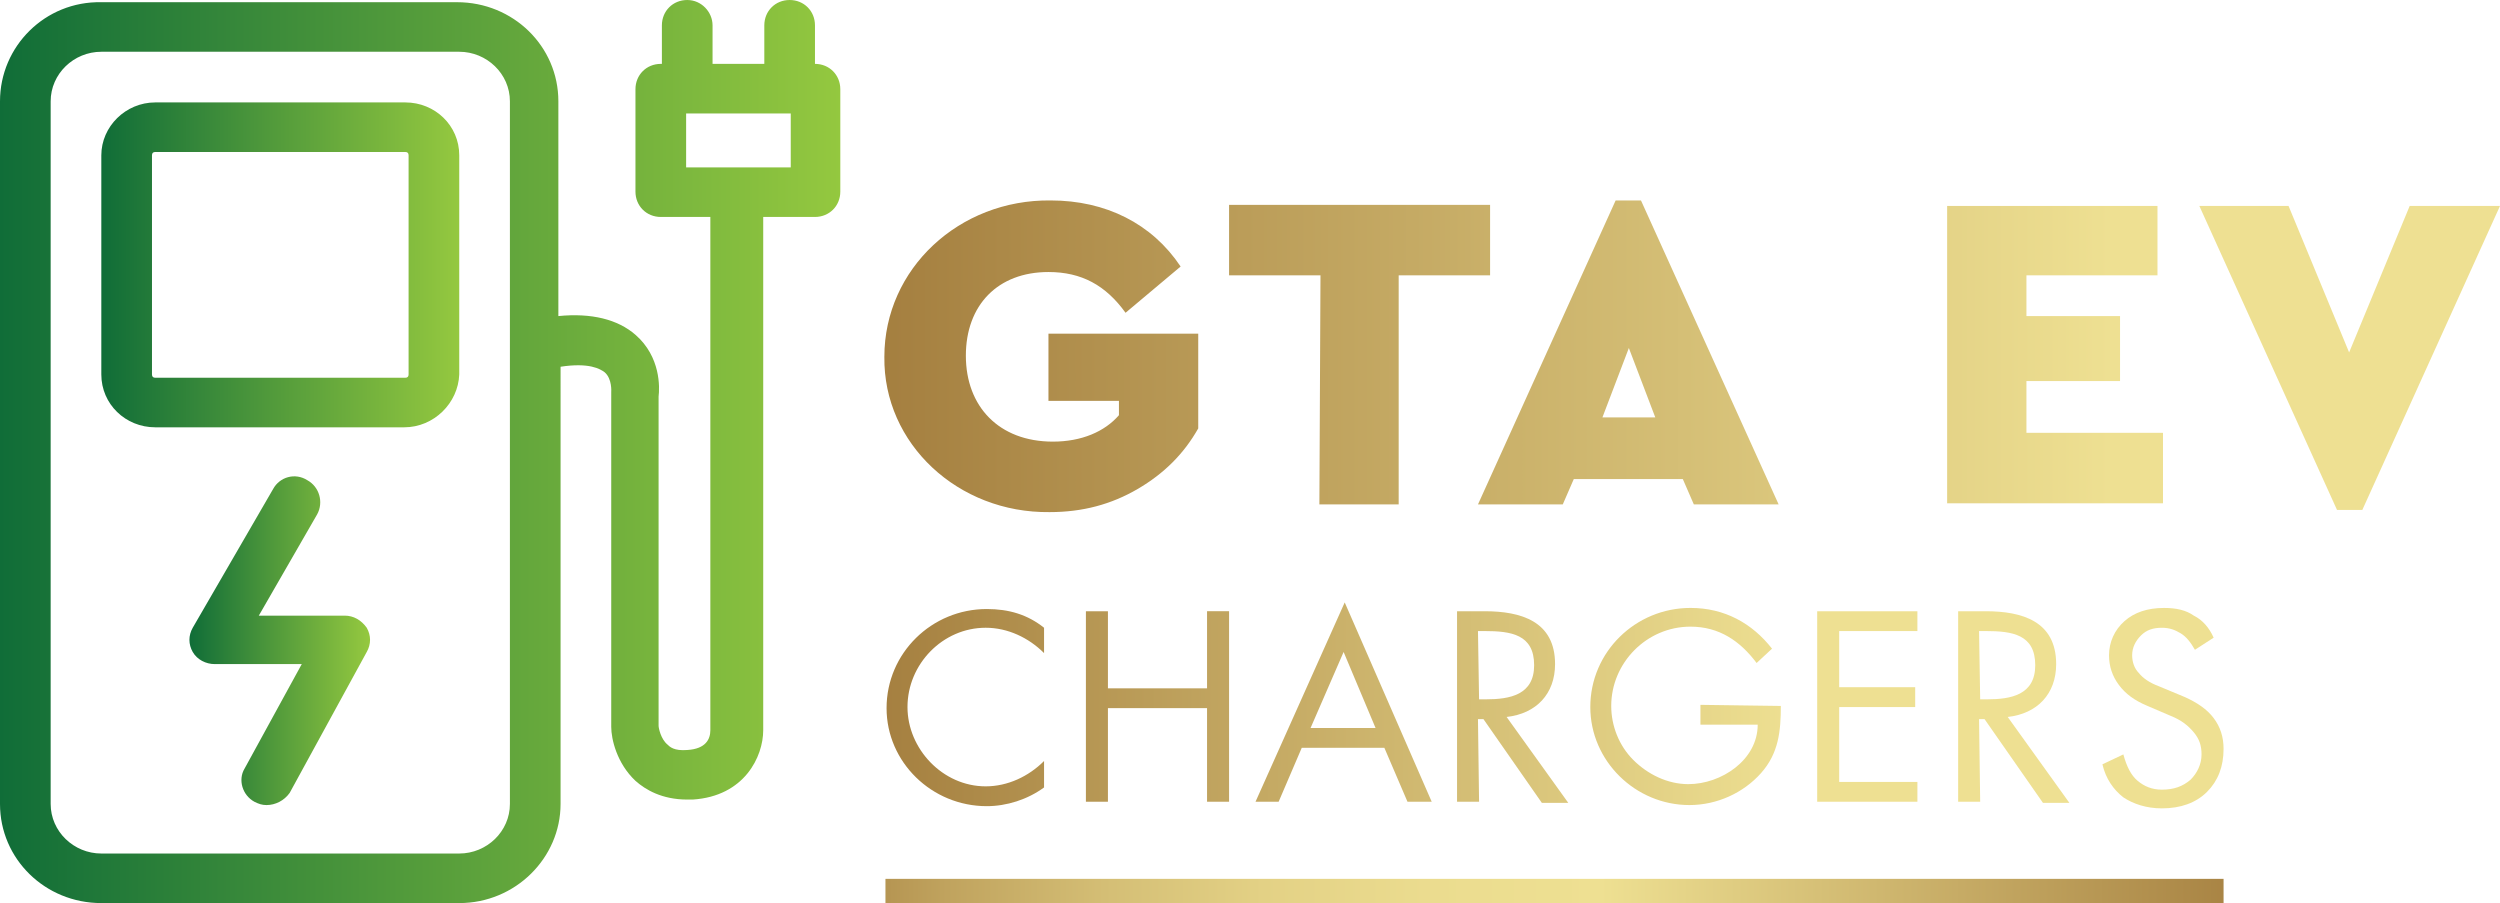
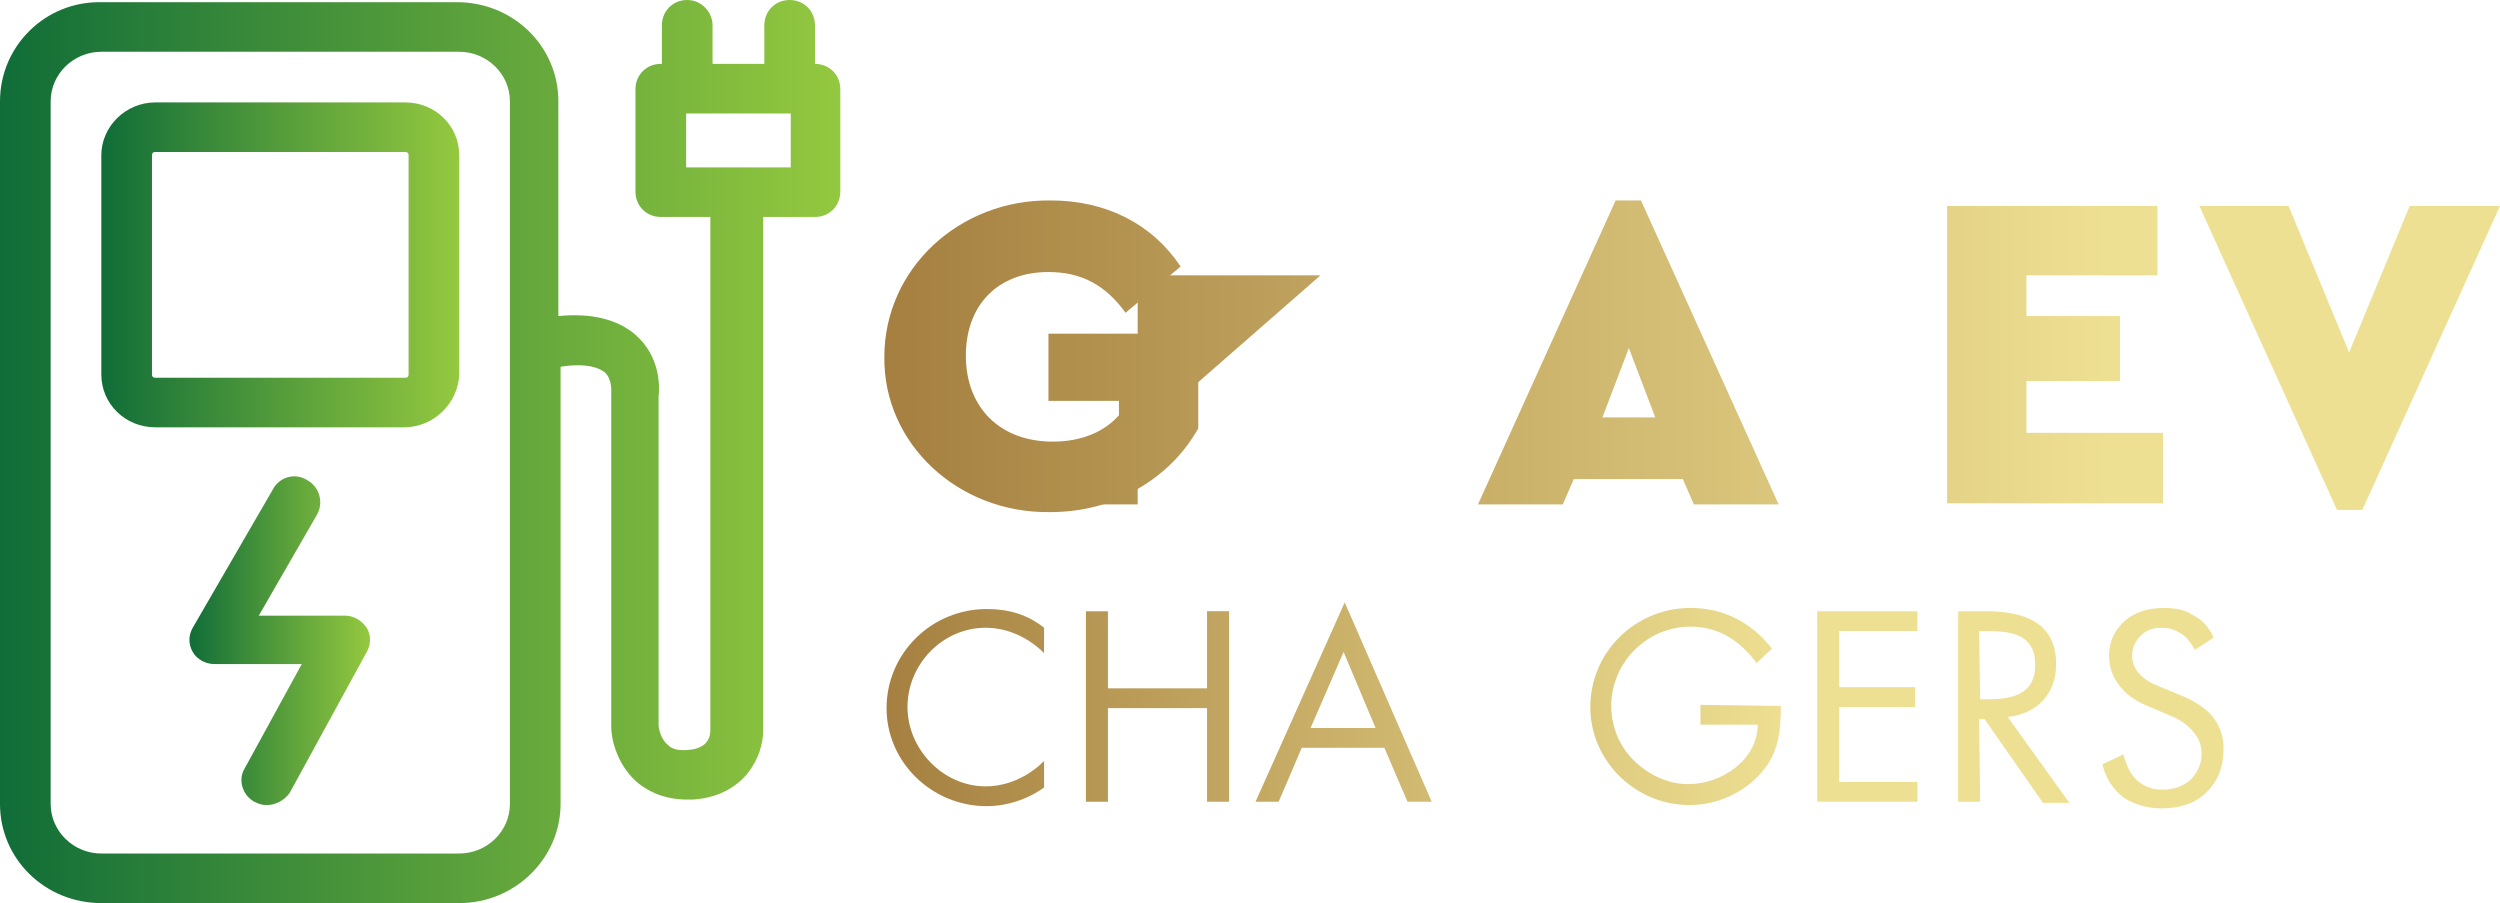
<svg xmlns="http://www.w3.org/2000/svg" version="1.1" id="Layer_1" x="0px" y="0px" viewBox="0 0 227 82" style="enable-background:new 0 0 227 82;" xml:space="preserve">
  <style type="text/css">
	.st0{fill:url(#SVGID_1_);}
	.st1{fill:url(#SVGID_2_);}
	.st2{fill:url(#SVGID_3_);}
	.st3{fill:url(#SVGID_4_);}
	.st4{fill:url(#SVGID_5_);}
	.st5{fill:url(#SVGID_6_);}
	.st6{fill:url(#SVGID_7_);}
	.st7{fill:url(#SVGID_8_);}
	.st8{fill:url(#SVGID_9_);}
	.st9{fill:url(#SVGID_10_);}
	.st10{fill:url(#SVGID_11_);}
	.st11{fill:url(#SVGID_12_);}
	.st12{fill:url(#SVGID_13_);}
	.st13{fill:url(#SVGID_14_);}
	.st14{fill:url(#SVGID_15_);}
	.st15{fill:url(#SVGID_16_);}
	.st16{fill:#EEE092;}
</style>
  <g>
    <linearGradient id="SVGID_1_" gradientUnits="userSpaceOnUse" x1="9.225" y1="59.937" x2="41.602" y2="59.937" gradientTransform="matrix(1 0 0 -1 0 84)">
      <stop offset="0" style="stop-color:#106D38" />
      <stop offset="0.475" style="stop-color:#519A3B" />
      <stop offset="1" style="stop-color:#94C83F" />
    </linearGradient>
    <path class="st0" d="M36.7,38.8H14.1c-2.7,0-4.9-2.1-4.9-4.8V14.1c0-2.6,2.2-4.8,4.9-4.8h22.7c2.7,0,4.9,2.1,4.9,4.8V34   C41.6,36.6,39.4,38.8,36.7,38.8z M14.1,13.8c-0.2,0-0.3,0.1-0.3,0.3V34c0,0.2,0.1,0.3,0.3,0.3h22.7c0.2,0,0.3-0.1,0.3-0.3V14.1   c0-0.2-0.1-0.3-0.3-0.3L14.1,13.8L14.1,13.8z" />
    <linearGradient id="SVGID_2_" gradientUnits="userSpaceOnUse" x1="17.193" y1="25.804" x2="33.502" y2="25.804" gradientTransform="matrix(1 0 0 -1 0 84)">
      <stop offset="0" style="stop-color:#106D38" />
      <stop offset="0.475" style="stop-color:#519A3B" />
      <stop offset="1" style="stop-color:#94C83F" />
    </linearGradient>
    <path class="st1" d="M24.2,73.1c-0.4,0-0.7-0.1-1.1-0.3c-1.1-0.6-1.5-2-0.9-3l5.2-9.5h-7.9c-0.8,0-1.6-0.4-2-1.1   c-0.4-0.7-0.4-1.5,0-2.2l7.3-12.6c0.6-1.1,2-1.5,3.1-0.8c1.1,0.6,1.5,2,0.9,3.1l-5.3,9.2h7.8c0.8,0,1.5,0.4,2,1.1   c0.4,0.7,0.4,1.5,0,2.2l-7,12.8C25.8,72.7,25,73.1,24.2,73.1z" />
    <linearGradient id="SVGID_3_" gradientUnits="userSpaceOnUse" x1="0" y1="43" x2="76.348" y2="43" gradientTransform="matrix(1 0 0 -1 0 84)">
      <stop offset="0" style="stop-color:#106D38" />
      <stop offset="0.475" style="stop-color:#519A3B" />
      <stop offset="1" style="stop-color:#94C83F" />
    </linearGradient>
    <path class="st2" d="M74,5.8L74,5.8l0-3.5C74,1,73,0,71.7,0c-1.3,0-2.3,1-2.3,2.3v3.5h-4.7V2.3c0-1.2-1-2.3-2.3-2.3   c-1.3,0-2.3,1-2.3,2.3v3.5H60c-1.3,0-2.3,1-2.3,2.3v9.3c0,1.3,1,2.3,2.3,2.3h4.5v46.6c0,0.8-0.4,1.7-2.1,1.8   c-1.2,0.1-1.6-0.3-1.8-0.5c-0.6-0.5-0.8-1.5-0.8-1.7V36c0.1-0.8,0.2-3.6-2.1-5.6c-1.6-1.4-4-2-7-1.7V9.2c0-5-4.1-9-9.2-9H9.2   C4.1,0.1,0,4.2,0,9.2V73c0,5,4.1,9,9.2,9h32.5c5.1,0,9.2-4.1,9.2-9V33.3c2.6-0.4,3.6,0.2,4,0.5c0.7,0.6,0.6,1.8,0.6,1.8   c0,0.1,0,0.2,0,0.3V66c0,1.1,0.5,3.3,2.2,4.9c0.9,0.8,2.4,1.7,4.7,1.7c0.2,0,0.3,0,0.5,0c4.7-0.3,6.4-3.9,6.4-6.3V19.7H74   c1.3,0,2.3-1,2.3-2.3V8.1C76.3,6.8,75.3,5.8,74,5.8z M46.3,73c0,2.5-2.1,4.5-4.6,4.5H9.2c-2.5,0-4.6-2-4.6-4.5V9.2   c0-2.5,2.1-4.5,4.6-4.5h32.5c2.5,0,4.6,2,4.6,4.5V73z M71.8,15.2h-9.5v-4.9h9.5V15.2z" />
    <linearGradient id="SVGID_4_" gradientUnits="userSpaceOnUse" x1="47.301" y1="51.756" x2="193.901" y2="51.756" gradientTransform="matrix(1 0 0 -1 0 84)">
      <stop offset="0" style="stop-color:#8E6126" />
      <stop offset="0.448" style="stop-color:#BB9D59" />
      <stop offset="0.985" style="stop-color:#EEE092" />
    </linearGradient>
    <path class="st3" d="M95.4,18.2c5,0,9.2,2.1,11.8,6l-5,4.2c-1.8-2.5-4-3.7-7-3.7c-4.6,0-7.5,3-7.5,7.6c0,4.6,3,7.8,7.9,7.8   c2.6,0,4.7-0.9,6-2.4v-1.3h-6.4v-6.1h13.6v8.6c-1.3,2.3-3.1,4.1-5.5,5.5c-2.4,1.4-5,2.1-8,2.1c-8.3,0.1-15.1-6.2-15-14.1   C80.3,24.4,87.1,18.1,95.4,18.2z" />
    <linearGradient id="SVGID_5_" gradientUnits="userSpaceOnUse" x1="47.301" y1="51.758" x2="193.901" y2="51.758" gradientTransform="matrix(1 0 0 -1 0 84)">
      <stop offset="0" style="stop-color:#8E6126" />
      <stop offset="0.448" style="stop-color:#BB9D59" />
      <stop offset="0.985" style="stop-color:#EEE092" />
    </linearGradient>
-     <path class="st4" d="M119.9,25h-8.3v-6.4h23.7V25h-8.3v20.8h-7.2L119.9,25L119.9,25z" />
+     <path class="st4" d="M119.9,25h-8.3v-6.4V25h-8.3v20.8h-7.2L119.9,25L119.9,25z" />
    <linearGradient id="SVGID_6_" gradientUnits="userSpaceOnUse" x1="47.301" y1="52.008" x2="193.901" y2="52.008" gradientTransform="matrix(1 0 0 -1 0 84)">
      <stop offset="0" style="stop-color:#8E6126" />
      <stop offset="0.448" style="stop-color:#BB9D59" />
      <stop offset="0.985" style="stop-color:#EEE092" />
    </linearGradient>
    <path class="st5" d="M152.8,43.5h-9.9l-1,2.3h-7.7l12.5-27.6h2.3l12.5,27.6h-7.7L152.8,43.5z M147.9,31.6l-2.4,6.3h4.8L147.9,31.6z   " />
    <linearGradient id="SVGID_7_" gradientUnits="userSpaceOnUse" x1="47.301" y1="51.76" x2="193.901" y2="51.76" gradientTransform="matrix(1 0 0 -1 0 84)">
      <stop offset="0" style="stop-color:#8E6126" />
      <stop offset="0.448" style="stop-color:#BB9D59" />
      <stop offset="0.985" style="stop-color:#EEE092" />
    </linearGradient>
    <path class="st6" d="M176.8,18.7h19.1V25H184v3.7h8.5v5.9H184v4.7h12.4v6.4h-19.6V18.7z" />
    <linearGradient id="SVGID_8_" gradientUnits="userSpaceOnUse" x1="47.301" y1="51.512" x2="193.901" y2="51.512" gradientTransform="matrix(1 0 0 -1 0 84)">
      <stop offset="0" style="stop-color:#8E6126" />
      <stop offset="0.448" style="stop-color:#BB9D59" />
      <stop offset="0.985" style="stop-color:#EEE092" />
    </linearGradient>
    <path class="st7" d="M227,18.7l-12.5,27.6h-2.3l-12.5-27.6h8.1l5.5,13.3l5.5-13.3H227z" />
    <linearGradient id="SVGID_9_" gradientUnits="userSpaceOnUse" x1="55.29" y1="19.851" x2="162.869" y2="19.851" gradientTransform="matrix(1 0 0 -1 0 84)">
      <stop offset="0" style="stop-color:#8E6126" />
      <stop offset="0.455" style="stop-color:#BB9D59" />
      <stop offset="1" style="stop-color:#EEE092" />
    </linearGradient>
    <path class="st8" d="M94.8,59.3c-1.4-1.4-3.3-2.3-5.3-2.3c-3.9,0-7.1,3.3-7.1,7.2c0,3.8,3.2,7.2,7.1,7.2c2,0,3.9-0.9,5.3-2.3v2.4   c-1.5,1.1-3.4,1.7-5.2,1.7c-5,0-9.1-4-9.1-8.9c0-5,4.1-9,9.1-9c2,0,3.7,0.5,5.2,1.7V59.3z" />
    <linearGradient id="SVGID_10_" gradientUnits="userSpaceOnUse" x1="55.29" y1="19.849" x2="162.869" y2="19.849" gradientTransform="matrix(1 0 0 -1 0 84)">
      <stop offset="0" style="stop-color:#8E6126" />
      <stop offset="0.455" style="stop-color:#BB9D59" />
      <stop offset="1" style="stop-color:#EEE092" />
    </linearGradient>
    <path class="st9" d="M109.6,62.5v-7h2v17.3h-2v-8.5h-9v8.5h-2V55.5h2v7H109.6z" />
    <linearGradient id="SVGID_11_" gradientUnits="userSpaceOnUse" x1="55.29" y1="20.263" x2="162.869" y2="20.263" gradientTransform="matrix(1 0 0 -1 0 84)">
      <stop offset="0" style="stop-color:#8E6126" />
      <stop offset="0.455" style="stop-color:#BB9D59" />
      <stop offset="1" style="stop-color:#EEE092" />
    </linearGradient>
    <path class="st10" d="M118.2,67.9l-2.1,4.9H114l8.1-18.1l7.9,18.1h-2.2l-2.1-4.9H118.2z M122,59.2l-3,6.9h5.9L122,59.2z" />
    <linearGradient id="SVGID_12_" gradientUnits="userSpaceOnUse" x1="55.29" y1="19.849" x2="162.869" y2="19.849" gradientTransform="matrix(1 0 0 -1 0 84)">
      <stop offset="0" style="stop-color:#8E6126" />
      <stop offset="0.455" style="stop-color:#BB9D59" />
      <stop offset="1" style="stop-color:#EEE092" />
    </linearGradient>
-     <path class="st11" d="M134.3,72.8h-2V55.5h2.5c3.3,0,6.4,0.9,6.4,4.8c0,2.7-1.7,4.5-4.4,4.8l5.6,7.8h-2.4l-5.3-7.6h-0.5L134.3,72.8   L134.3,72.8z M134.3,63.5h0.6c2.2,0,4.4-0.4,4.4-3.1c0-2.8-2.1-3.1-4.5-3.1h-0.6L134.3,63.5L134.3,63.5z" />
    <linearGradient id="SVGID_13_" gradientUnits="userSpaceOnUse" x1="55.29" y1="19.851" x2="162.869" y2="19.851" gradientTransform="matrix(1 0 0 -1 0 84)">
      <stop offset="0" style="stop-color:#8E6126" />
      <stop offset="0.455" style="stop-color:#BB9D59" />
      <stop offset="1" style="stop-color:#EEE092" />
    </linearGradient>
    <path class="st12" d="M161.7,64.1c0,2.3-0.2,4.3-1.8,6.1c-1.6,1.8-4,2.9-6.5,2.9c-4.9,0-9-4-9-8.9c0-5,4.1-9,9.1-9   c3.1,0,5.6,1.4,7.4,3.7l-1.4,1.3c-1.5-2-3.4-3.3-6-3.3c-4,0-7.2,3.3-7.2,7.2c0,1.8,0.7,3.6,2,4.9c1.3,1.3,3.1,2.2,5,2.2   c3,0,6.3-2.2,6.3-5.4h-5.2v-1.8L161.7,64.1L161.7,64.1z" />
    <linearGradient id="SVGID_14_" gradientUnits="userSpaceOnUse" x1="55.29" y1="19.853" x2="162.869" y2="19.853" gradientTransform="matrix(1 0 0 -1 0 84)">
      <stop offset="0" style="stop-color:#8E6126" />
      <stop offset="0.455" style="stop-color:#BB9D59" />
      <stop offset="1" style="stop-color:#EEE092" />
    </linearGradient>
    <path class="st13" d="M165,55.5h9.1v1.8h-7.1v5.1h6.9v1.8h-6.9V71h7.1v1.8H165V55.5z" />
    <linearGradient id="SVGID_15_" gradientUnits="userSpaceOnUse" x1="55.29" y1="19.849" x2="162.869" y2="19.849" gradientTransform="matrix(1 0 0 -1 0 84)">
      <stop offset="0" style="stop-color:#8E6126" />
      <stop offset="0.455" style="stop-color:#BB9D59" />
      <stop offset="1" style="stop-color:#EEE092" />
    </linearGradient>
    <path class="st14" d="M179.8,72.8h-2V55.5h2.5c3.3,0,6.4,0.9,6.4,4.8c0,2.7-1.7,4.5-4.4,4.8l5.6,7.8h-2.4l-5.3-7.6h-0.5L179.8,72.8   L179.8,72.8z M179.8,63.5h0.6c2.2,0,4.4-0.4,4.4-3.1c0-2.8-2.1-3.1-4.5-3.1h-0.6L179.8,63.5L179.8,63.5z" />
    <linearGradient id="SVGID_16_" gradientUnits="userSpaceOnUse" x1="61.157" y1="3.112" x2="223.321" y2="3.112" gradientTransform="matrix(1 0 0 -1 0 84)">
      <stop offset="0" style="stop-color:#8E6126" />
      <stop offset="6.730000e-02" style="stop-color:#A68141" />
      <stop offset="0.153" style="stop-color:#C0A35E" />
      <stop offset="0.241" style="stop-color:#D4BE75" />
      <stop offset="0.33" style="stop-color:#E3D185" />
      <stop offset="0.422" style="stop-color:#EBDC8F" />
      <stop offset="0.519" style="stop-color:#EEE092" />
      <stop offset="1" style="stop-color:#8F6227" />
    </linearGradient>
-     <path class="st15" d="M201.9,79.8H80.4V82h121.5V79.8z" />
    <path class="st16" d="M198.4,63.3c1.1,0.5,2,1.1,2.6,1.9c0.6,0.8,0.9,1.7,0.9,2.8c0,1.6-0.5,2.9-1.5,3.9c-1,1-2.4,1.5-4.1,1.5   c-1.4,0-2.6-0.4-3.5-1c-0.9-0.7-1.6-1.7-1.9-3l1.9-0.9c0.3,1.1,0.7,1.9,1.3,2.4c0.6,0.5,1.3,0.8,2.2,0.8c1.1,0,1.9-0.3,2.6-0.9   c0.6-0.6,1-1.4,1-2.3c0-0.8-0.2-1.4-0.7-2c-0.5-0.6-1.1-1.1-2.1-1.5l-2.1-0.9c-1.2-0.5-2-1.1-2.6-1.9c-0.6-0.8-0.9-1.7-0.9-2.7   c0-1.2,0.5-2.3,1.4-3.1c0.9-0.8,2.1-1.2,3.6-1.2c1.1,0,2,0.2,2.7,0.7c0.8,0.4,1.4,1.1,1.8,2l-1.7,1.1c-0.4-0.7-0.8-1.2-1.3-1.5   c-0.5-0.3-1-0.5-1.7-0.5c-0.8,0-1.4,0.2-1.9,0.7c-0.5,0.5-0.8,1.1-0.8,1.8c0,0.6,0.2,1.2,0.6,1.6c0.4,0.5,1,0.9,1.8,1.2L198.4,63.3   z" />
  </g>
</svg>